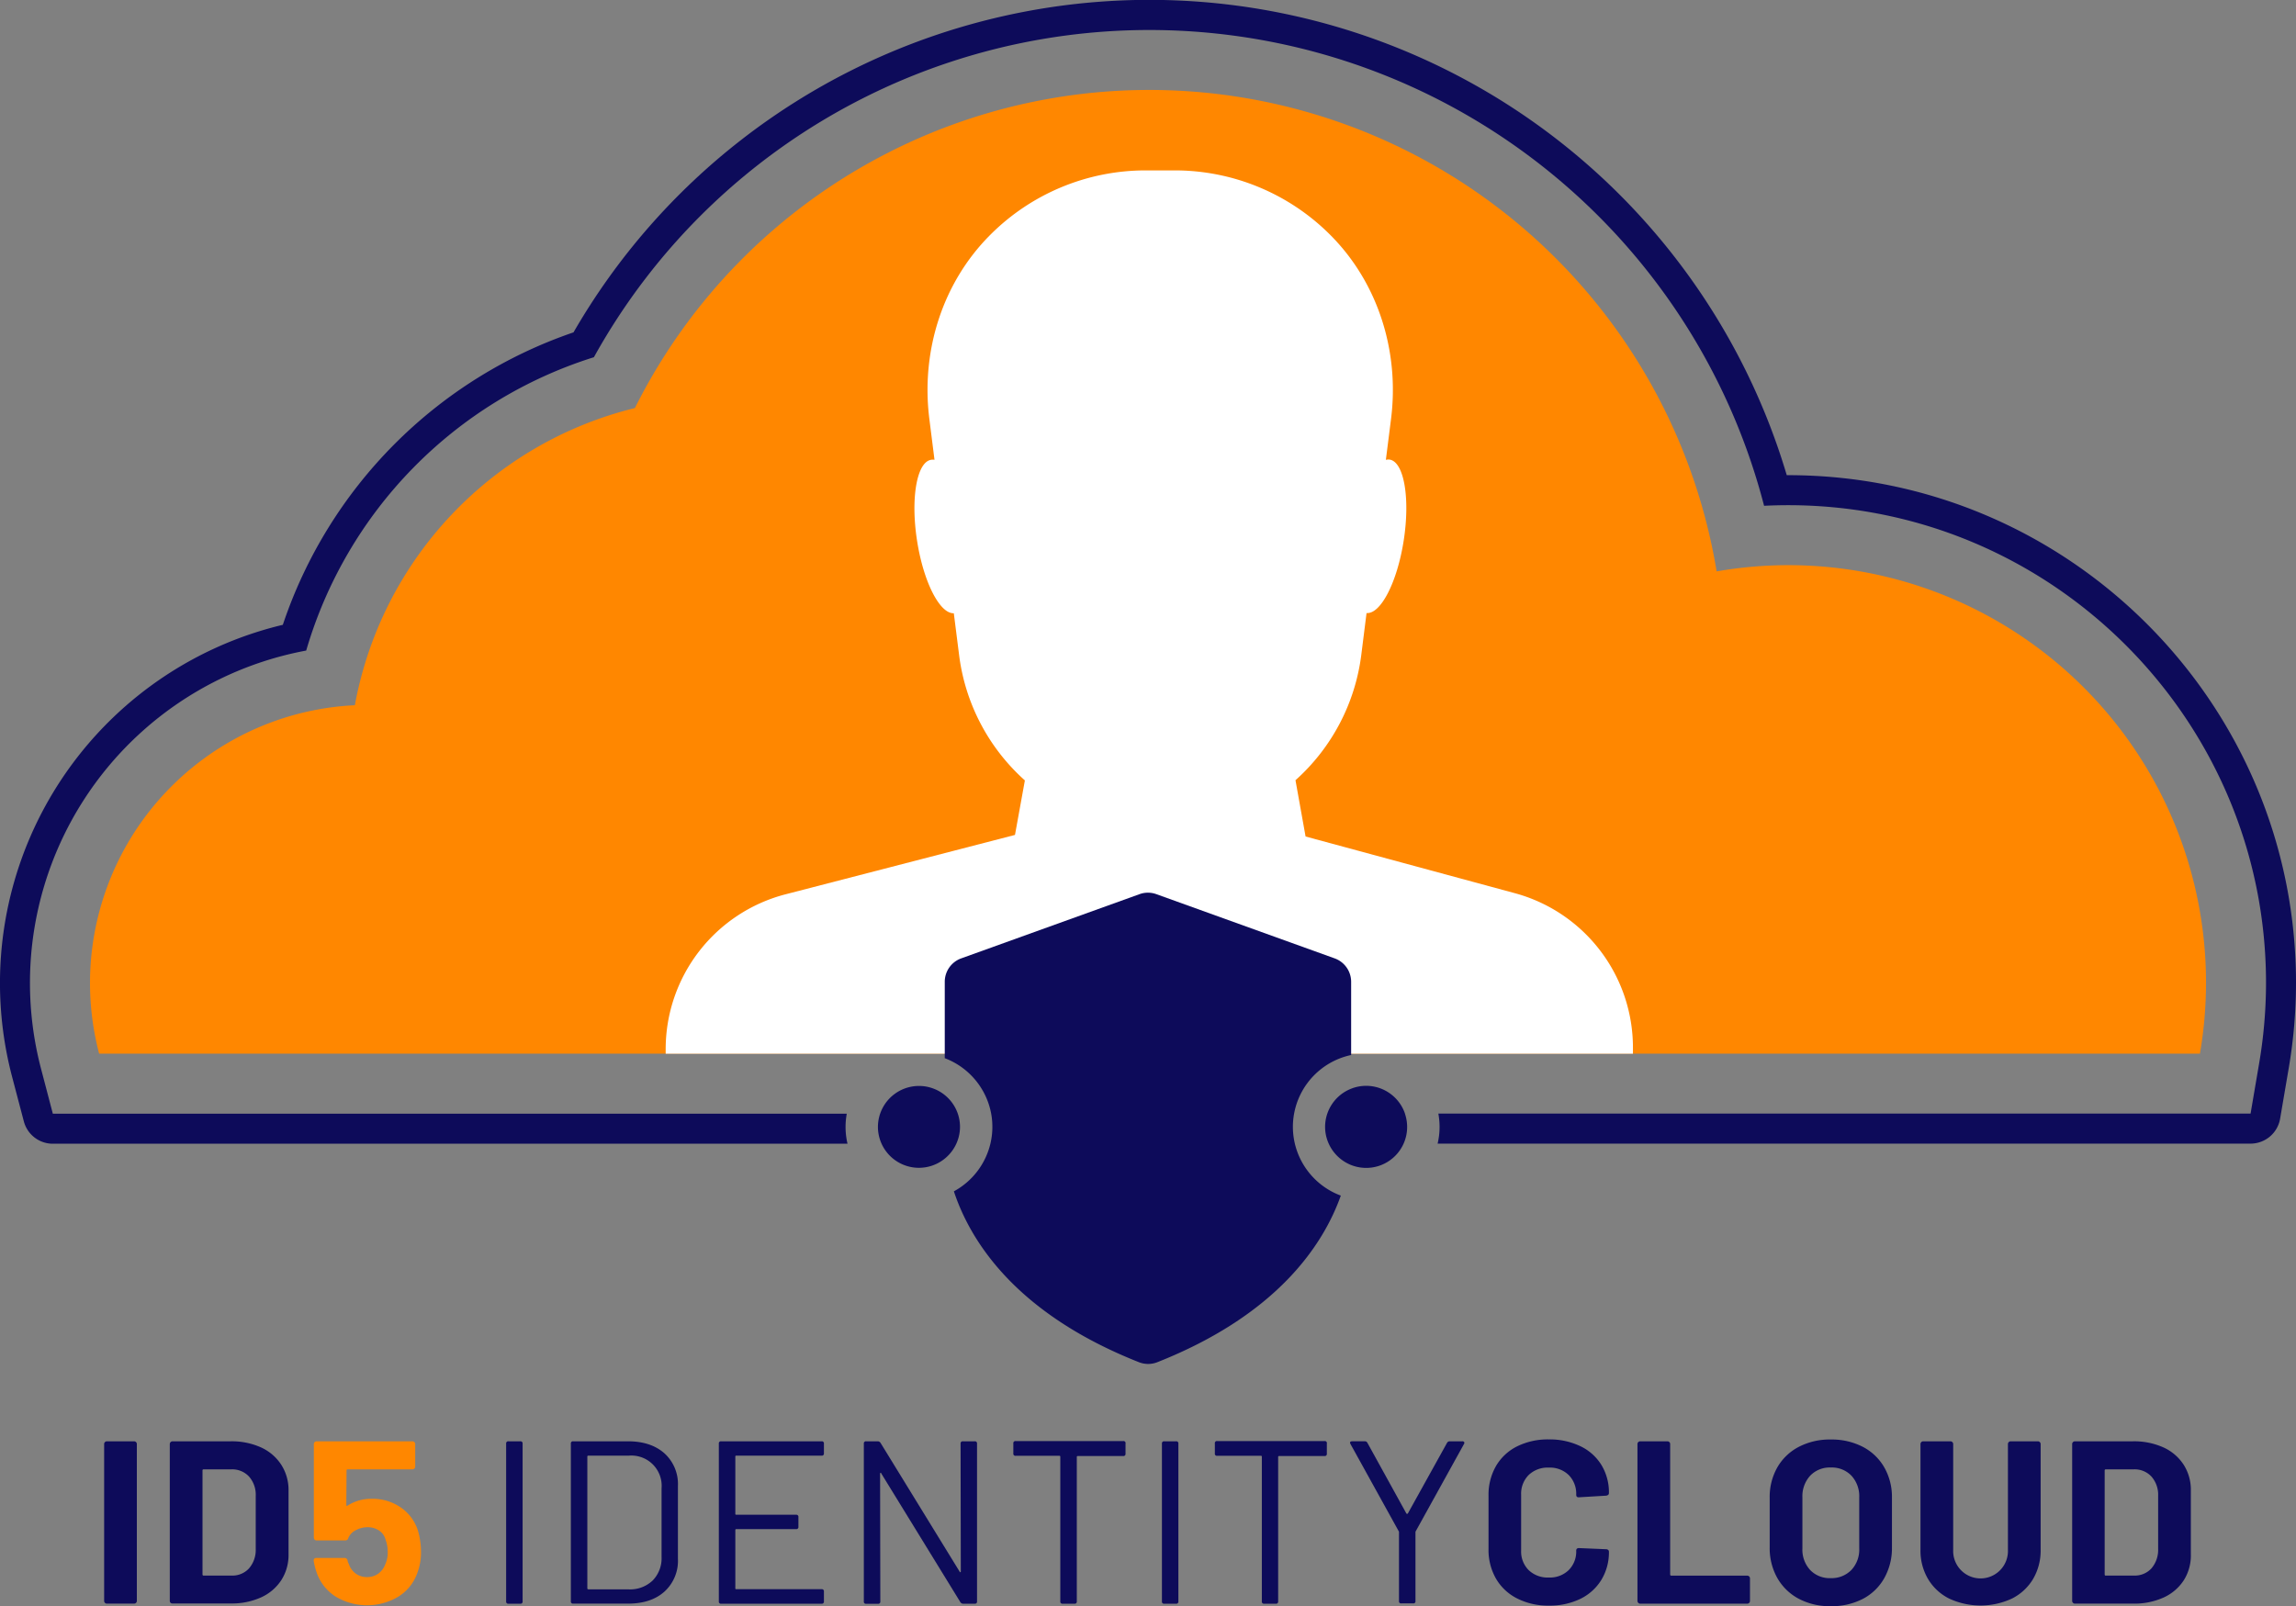
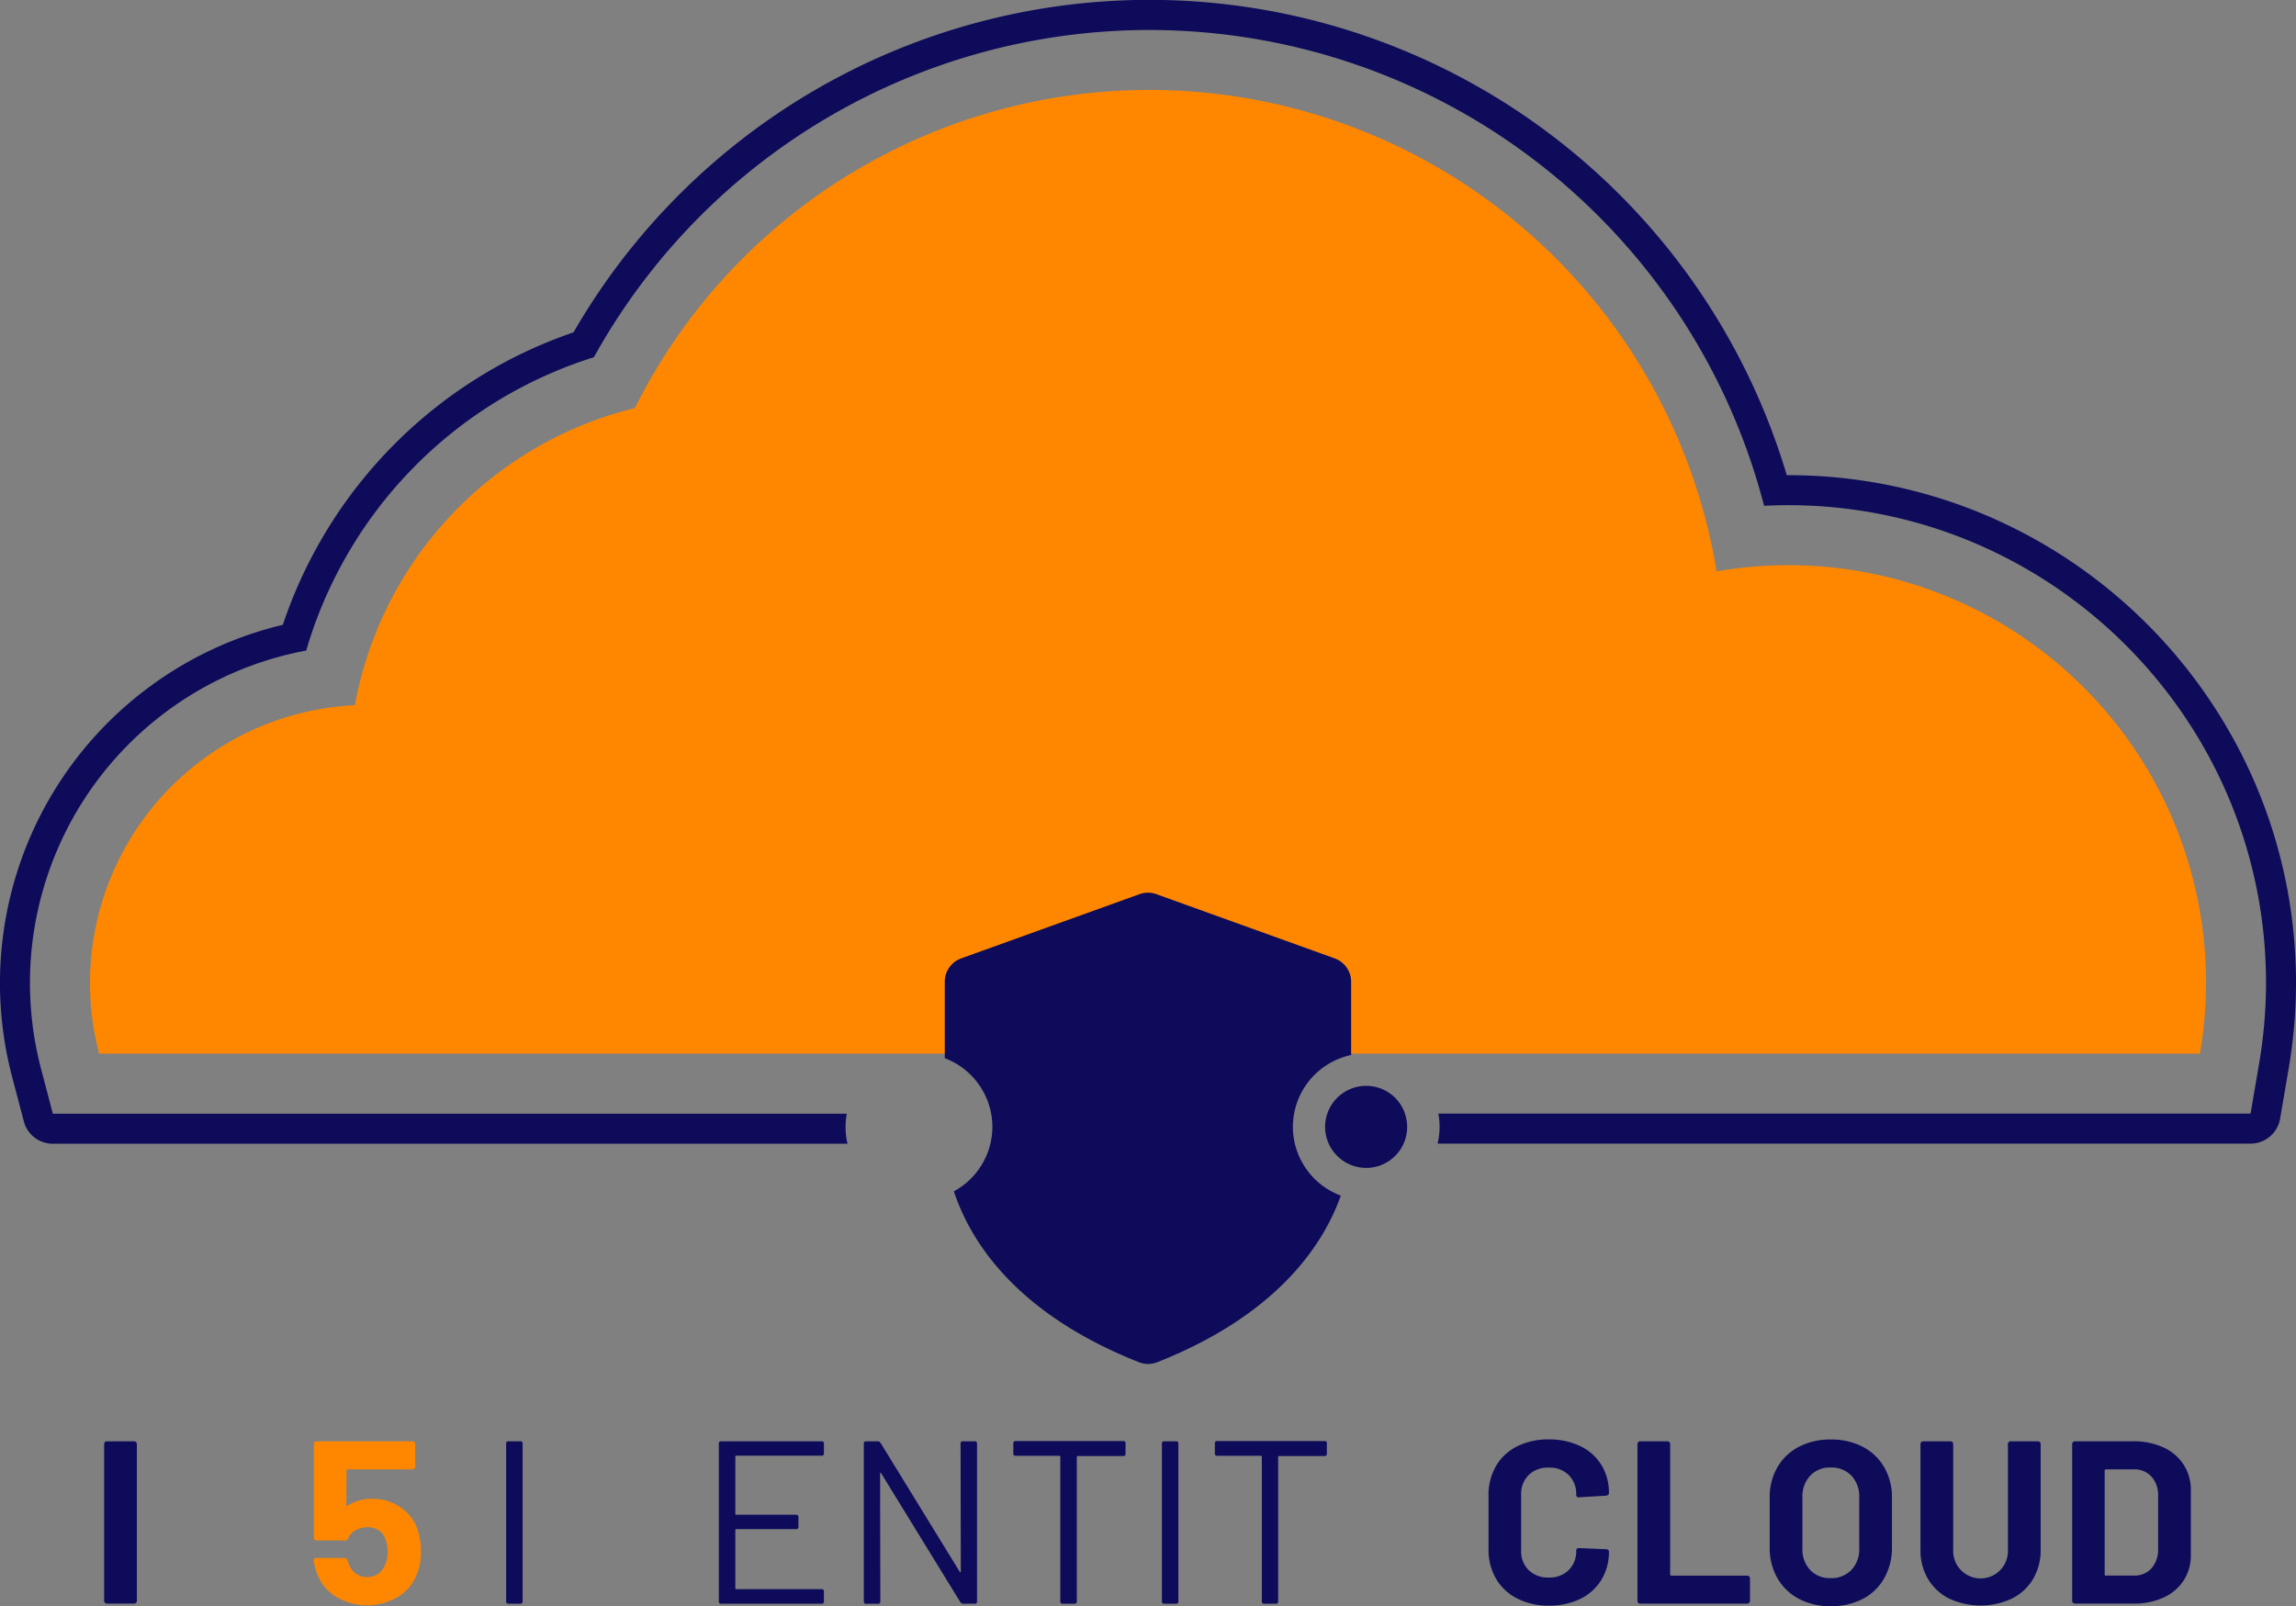
<svg xmlns="http://www.w3.org/2000/svg" id="Layer_1" data-name="Layer 1" viewBox="0 0 682.34 477.42">
  <rect x="0" y="0" width="682.34" height="477.42" fill="#808080" stroke="none" />
  <defs>
    <style>.cls-1{fill:#ff8700;}.cls-2{fill:#fff;}.cls-3{fill:#0d0b5a;}</style>
  </defs>
  <path class="cls-1" d="M655.6,292.16A124.09,124.09,0,0,0,510.16,169.84a170.87,170.87,0,0,0-321.48-48.55,111.67,111.67,0,0,0-83.22,88.33,82.66,82.66,0,0,0-76,103.56H653.79A124.48,124.48,0,0,0,655.6,292.16Z" />
-   <path class="cls-2" d="M485.29,311.38a47.54,47.54,0,0,0-35.13-45.9L388,248.64l-3-16.73a60.06,60.06,0,0,0,19.56-37.29l1.56-12.4c4.22.36,9.13-9.2,11.05-21.61,1.95-12.59.07-23.33-4.18-24a2.9,2.9,0,0,0-1.13.08l1.54-12.18c2.53-20-3.81-40.44-18.09-54.71A65.22,65.22,0,0,0,349,50.65h-8.46a65.18,65.18,0,0,0-46.25,19.16c-14.28,14.27-20.62,34.68-18.1,54.71l1.53,12.15a2.76,2.76,0,0,0-1,0c-4.26.66-6.14,11.4-4.19,24,1.9,12.29,6.74,21.78,10.93,21.61l1.57,12.4a60,60,0,0,0,19.55,37.29l-2.94,16.2-68.18,17.65a47.56,47.56,0,0,0-35.63,46v1.38H485.29Z" />
  <path class="cls-3" d="M31.19,476.42a.78.78,0,0,1-.24-.58V429.23a.82.82,0,0,1,.83-.82h8.06a.81.81,0,0,1,.59.24.78.78,0,0,1,.24.58v46.61a.78.78,0,0,1-.24.58.81.81,0,0,1-.59.24H31.78A.79.79,0,0,1,31.19,476.42Z" />
-   <path class="cls-3" d="M50.7,476.42a.78.78,0,0,1-.24-.58V429.23a.82.82,0,0,1,.82-.82H68.52a21.2,21.2,0,0,1,9.06,1.82,14.14,14.14,0,0,1,6,5.14A13.84,13.84,0,0,1,85.75,443v19a13.84,13.84,0,0,1-2.13,7.65,14.14,14.14,0,0,1-6,5.14,21.05,21.05,0,0,1-9.06,1.82H51.28A.78.78,0,0,1,50.7,476.42Zm9.82-8.1h8.34A6.66,6.66,0,0,0,74,466.19a8.37,8.37,0,0,0,2-5.73V444.61a8.15,8.15,0,0,0-2-5.73,6.83,6.83,0,0,0-5.28-2.13H60.52a.3.3,0,0,0-.34.34V468A.3.3,0,0,0,60.52,468.32Z" />
  <path class="cls-1" d="M125.12,461.22a17.38,17.38,0,0,1-1.1,6.34,13.59,13.59,0,0,1-5.59,7,18.17,18.17,0,0,1-18.58.07,13.76,13.76,0,0,1-5.62-6.86,19.92,19.92,0,0,1-1-3.79v-.14c0-.5.28-.76.83-.76h8.34a.88.88,0,0,1,.89.76,2.57,2.57,0,0,0,.21.69,4.42,4.42,0,0,1,.21.48,5.76,5.76,0,0,0,2.07,2.76,5.54,5.54,0,0,0,3.24,1,5.64,5.64,0,0,0,3.37-1,6,6,0,0,0,2.14-2.89,8.06,8.06,0,0,0,.69-3.59,9.81,9.81,0,0,0-.62-3.58,4.59,4.59,0,0,0-1.93-2.76,6,6,0,0,0-3.38-1,7.38,7.38,0,0,0-3.58.9,4.53,4.53,0,0,0-2.21,2.34.87.87,0,0,1-.89.69H94.1a.82.82,0,0,1-.83-.82V429.23a.82.82,0,0,1,.83-.82h28.47a.78.78,0,0,1,.58.24.79.79,0,0,1,.25.58v6.69a.82.82,0,0,1-.25.59.78.78,0,0,1-.58.24H103.33a.3.3,0,0,0-.34.34l-.07,10.21c0,.32.14.39.41.2a13,13,0,0,1,7.17-2A14.73,14.73,0,0,1,119,448a13.2,13.2,0,0,1,5.13,6.72A22.34,22.34,0,0,1,125.12,461.22Z" />
  <path class="cls-3" d="M150.42,476V429.1a.61.61,0,0,1,.69-.69h3.51a.61.61,0,0,1,.69.69V476a.61.61,0,0,1-.69.69h-3.51A.61.61,0,0,1,150.42,476Z" />
-   <path class="cls-3" d="M169.65,476V429.1a.61.61,0,0,1,.69-.69h16.27q6.82,0,10.86,3.58a12.34,12.34,0,0,1,4,9.72v21.65a12.34,12.34,0,0,1-4,9.72q-4,3.59-10.86,3.58H170.34A.61.61,0,0,1,169.65,476Zm5.17-3.58h12a9.7,9.7,0,0,0,7.13-2.62,9.44,9.44,0,0,0,2.66-7V442.4a9,9,0,0,0-9.79-9.72h-12c-.18,0-.27.09-.27.28v39.15C174.55,472.3,174.64,472.39,174.82,472.39Z" />
  <path class="cls-3" d="M244.17,432.68H218.81a.24.24,0,0,0-.28.28v17a.24.24,0,0,0,.28.28h17.78a.61.61,0,0,1,.69.69v2.89a.61.61,0,0,1-.69.69H218.81a.25.25,0,0,0-.28.28v17.3a.24.24,0,0,0,.28.28h25.36a.61.61,0,0,1,.69.69V476a.61.61,0,0,1-.69.69H214.32a.61.61,0,0,1-.69-.69V429.1a.61.61,0,0,1,.69-.69h29.85a.61.61,0,0,1,.69.69V432A.61.61,0,0,1,244.17,432.68Z" />
  <path class="cls-3" d="M286.16,428.41h3.52a.61.61,0,0,1,.68.69V476a.61.61,0,0,1-.68.69h-3.45a1,1,0,0,1-.83-.48l-23.51-38.26c0-.14-.11-.2-.2-.17s-.14.1-.14.24l.07,38a.61.61,0,0,1-.69.69h-3.52a.61.61,0,0,1-.69-.69V429.1a.61.61,0,0,1,.69-.69h3.45a1,1,0,0,1,.83.48l23.5,38.26c.05.14.12.2.21.17s.14-.1.14-.24l-.07-38A.61.61,0,0,1,286.16,428.41Z" />
  <path class="cls-3" d="M334.49,429.1v3a.61.61,0,0,1-.69.69H320.28c-.18,0-.27.09-.27.28V476a.61.61,0,0,1-.69.69H315.8a.61.61,0,0,1-.69-.69V433c0-.19-.09-.28-.27-.28h-13a.61.61,0,0,1-.69-.69v-3a.61.61,0,0,1,.69-.69H333.8A.61.61,0,0,1,334.49,429.1Z" />
  <path class="cls-3" d="M345.31,476V429.1a.61.61,0,0,1,.69-.69h3.51a.61.61,0,0,1,.69.69V476a.61.61,0,0,1-.69.69H346A.61.61,0,0,1,345.31,476Z" />
  <path class="cls-3" d="M394.32,429.1v3a.61.61,0,0,1-.69.69H380.12c-.18,0-.27.09-.27.28V476a.61.61,0,0,1-.69.69h-3.52A.61.61,0,0,1,375,476V433a.24.24,0,0,0-.28-.28h-13a.6.6,0,0,1-.68-.69v-3a.6.6,0,0,1,.68-.69h31.92A.61.61,0,0,1,394.32,429.1Z" />
-   <path class="cls-3" d="M415.76,475.91V455.5c0-.18,0-.3-.07-.34l-14.34-25.93a1,1,0,0,1-.13-.41c0-.28.2-.41.62-.41h3.72a.82.82,0,0,1,.83.48l11.58,21a.24.24,0,0,0,.2.07.25.25,0,0,0,.21-.07l11.65-21a.9.9,0,0,1,.83-.48h3.72a.57.57,0,0,1,.55.24.55.55,0,0,1-.06.58l-14.34,25.93c-.05,0-.07.16-.07.34v20.41a.6.6,0,0,1-.69.68h-3.52A.6.6,0,0,1,415.76,475.91Z" />
  <path class="cls-3" d="M450.85,475.11a15.06,15.06,0,0,1-6.27-5.89,17.12,17.12,0,0,1-2.21-8.76V444.54a17.12,17.12,0,0,1,2.21-8.76,14.93,14.93,0,0,1,6.27-5.86,20.56,20.56,0,0,1,9.45-2.07,21.08,21.08,0,0,1,9.34,2,14.8,14.8,0,0,1,6.27,5.58,15.65,15.65,0,0,1,2.24,8.38c0,.41-.27.67-.83.76l-8.06.48h-.14c-.46,0-.69-.25-.69-.76a7.88,7.88,0,0,0-2.24-5.86,8,8,0,0,0-5.89-2.2,8.14,8.14,0,0,0-6,2.2,7.88,7.88,0,0,0-2.24,5.86v16.62a7.78,7.78,0,0,0,2.24,5.79,8.14,8.14,0,0,0,6,2.2,8,8,0,0,0,5.89-2.2,7.78,7.78,0,0,0,2.24-5.79c0-.51.28-.76.83-.76l8.06.34a.87.87,0,0,1,.59.21.63.63,0,0,1,.24.48,15.78,15.78,0,0,1-2.24,8.41,15,15,0,0,1-6.27,5.66,20.81,20.81,0,0,1-9.34,2A20.19,20.19,0,0,1,450.85,475.11Z" />
  <path class="cls-3" d="M486.87,476.42a.78.78,0,0,1-.24-.58V429.23a.78.78,0,0,1,.24-.58.81.81,0,0,1,.59-.24h8.06a.81.81,0,0,1,.59.24.78.78,0,0,1,.24.58V468a.31.31,0,0,0,.35.34h22.54a.82.82,0,0,1,.83.83v6.69a.78.78,0,0,1-.24.58.82.82,0,0,1-.59.24H487.46A.81.81,0,0,1,486.87,476.42Z" />
  <path class="cls-3" d="M534.58,475.22a15.86,15.86,0,0,1-6.38-6.17,18,18,0,0,1-2.27-9.14V445.16a17.66,17.66,0,0,1,2.27-9,15.63,15.63,0,0,1,6.38-6.1,19.91,19.91,0,0,1,9.48-2.18,20.11,20.11,0,0,1,9.55,2.18,15.67,15.67,0,0,1,6.37,6.1,17.66,17.66,0,0,1,2.28,9v14.75a18.16,18.16,0,0,1-2.28,9.17,15.58,15.58,0,0,1-6.37,6.17,20.11,20.11,0,0,1-9.55,2.17A19.69,19.69,0,0,1,534.58,475.22Zm15.61-8.55a8.83,8.83,0,0,0,2.35-6.41V445.09a9,9,0,0,0-2.31-6.45,8.09,8.09,0,0,0-6.17-2.44,8,8,0,0,0-6.1,2.44,9,9,0,0,0-2.31,6.45v15.17a8.89,8.89,0,0,0,2.31,6.41,8,8,0,0,0,6.1,2.41A8.16,8.16,0,0,0,550.19,466.67Z" />
  <path class="cls-3" d="M579.25,475.15a15.16,15.16,0,0,1-6.27-5.83,16.5,16.5,0,0,1-2.24-8.65V429.23a.82.82,0,0,1,.82-.82h8.07a.78.78,0,0,1,.58.24.76.76,0,0,1,.25.58v31.51a8.14,8.14,0,1,0,16.27,0V429.23a.82.82,0,0,1,.82-.82h8.07a.82.82,0,0,1,.59.24.78.78,0,0,1,.24.58v31.44a16.59,16.59,0,0,1-2.24,8.65,15.25,15.25,0,0,1-6.28,5.83,22.11,22.11,0,0,1-18.68,0Z" />
  <path class="cls-3" d="M616.06,476.42a.78.78,0,0,1-.24-.58V429.23a.78.78,0,0,1,.24-.58.81.81,0,0,1,.59-.24h17.23a21.28,21.28,0,0,1,9.07,1.82,14.05,14.05,0,0,1,6,5.14,13.76,13.76,0,0,1,2.14,7.65v19A13.76,13.76,0,0,1,649,469.7a14.05,14.05,0,0,1-6,5.14,21.13,21.13,0,0,1-9.07,1.82H616.65A.81.81,0,0,1,616.06,476.42Zm9.83-8.1h8.34a6.68,6.68,0,0,0,5.14-2.13,8.42,8.42,0,0,0,2-5.73V444.61a8.16,8.16,0,0,0-2-5.73,6.8,6.8,0,0,0-5.27-2.13h-8.27a.31.31,0,0,0-.35.34V468A.31.31,0,0,0,625.89,468.32Z" />
  <path class="cls-3" d="M531.43,141.24H531A197.61,197.61,0,0,0,170.44,98.79a138.28,138.28,0,0,0-86.39,86.93A109.48,109.48,0,0,0,3.58,320l3.5,13.3a8.91,8.91,0,0,0,8.62,6.66H251.87a21.63,21.63,0,0,1-.58-5,22.18,22.18,0,0,1,.36-3.93H15.7l-3.49-13.3A100.5,100.5,0,0,1,91,193.37a129.37,129.37,0,0,1,85.5-87.19,188.71,188.71,0,0,1,347.76,44.16q3.6-.18,7.17-.18c78.3,0,142,63.7,142,142a143.07,143.07,0,0,1-2.06,24L668.84,331H427.46a22.18,22.18,0,0,1,.36,3.93,21.63,21.63,0,0,1-.58,5h241.6a8.92,8.92,0,0,0,8.78-7.42l2.53-14.83a151.4,151.4,0,0,0,2.19-25.52C682.34,208.94,614.64,141.24,531.43,141.24Z" />
  <path class="cls-3" d="M401.54,313.59V291.82a7.4,7.4,0,0,0-4.89-6.95l-53-19.09a7.31,7.31,0,0,0-5,0l-53,19.09a7.39,7.39,0,0,0-4.88,6.95v22.71A21.92,21.92,0,0,1,294.56,331a21.7,21.7,0,0,1-.22,8.92,21.89,21.89,0,0,1-10.86,14.19c4.81,14.57,18.14,36.22,55,50.79a7.46,7.46,0,0,0,5.46,0c35.76-14.15,49.37-35,54.53-49.52a21.89,21.89,0,0,1-13.66-15.46,21.7,21.7,0,0,1-.22-8.92A21.87,21.87,0,0,1,401.54,313.59Z" />
-   <path class="cls-3" d="M284.64,331a12.2,12.2,0,0,0-23.73,3.93,12.18,12.18,0,0,0,20.24,9.14,12.24,12.24,0,0,0,3.07-4.15,12.05,12.05,0,0,0,.42-8.92Z" />
  <path class="cls-3" d="M417.54,331A12.2,12.2,0,0,0,406,322.75a12.06,12.06,0,0,0-4.47.86,12.21,12.21,0,0,0-7.73,11.33,12.08,12.08,0,0,0,1.08,5,12.28,12.28,0,0,0,6,6.07,12.17,12.17,0,0,0,16.64-15Z" />
</svg>